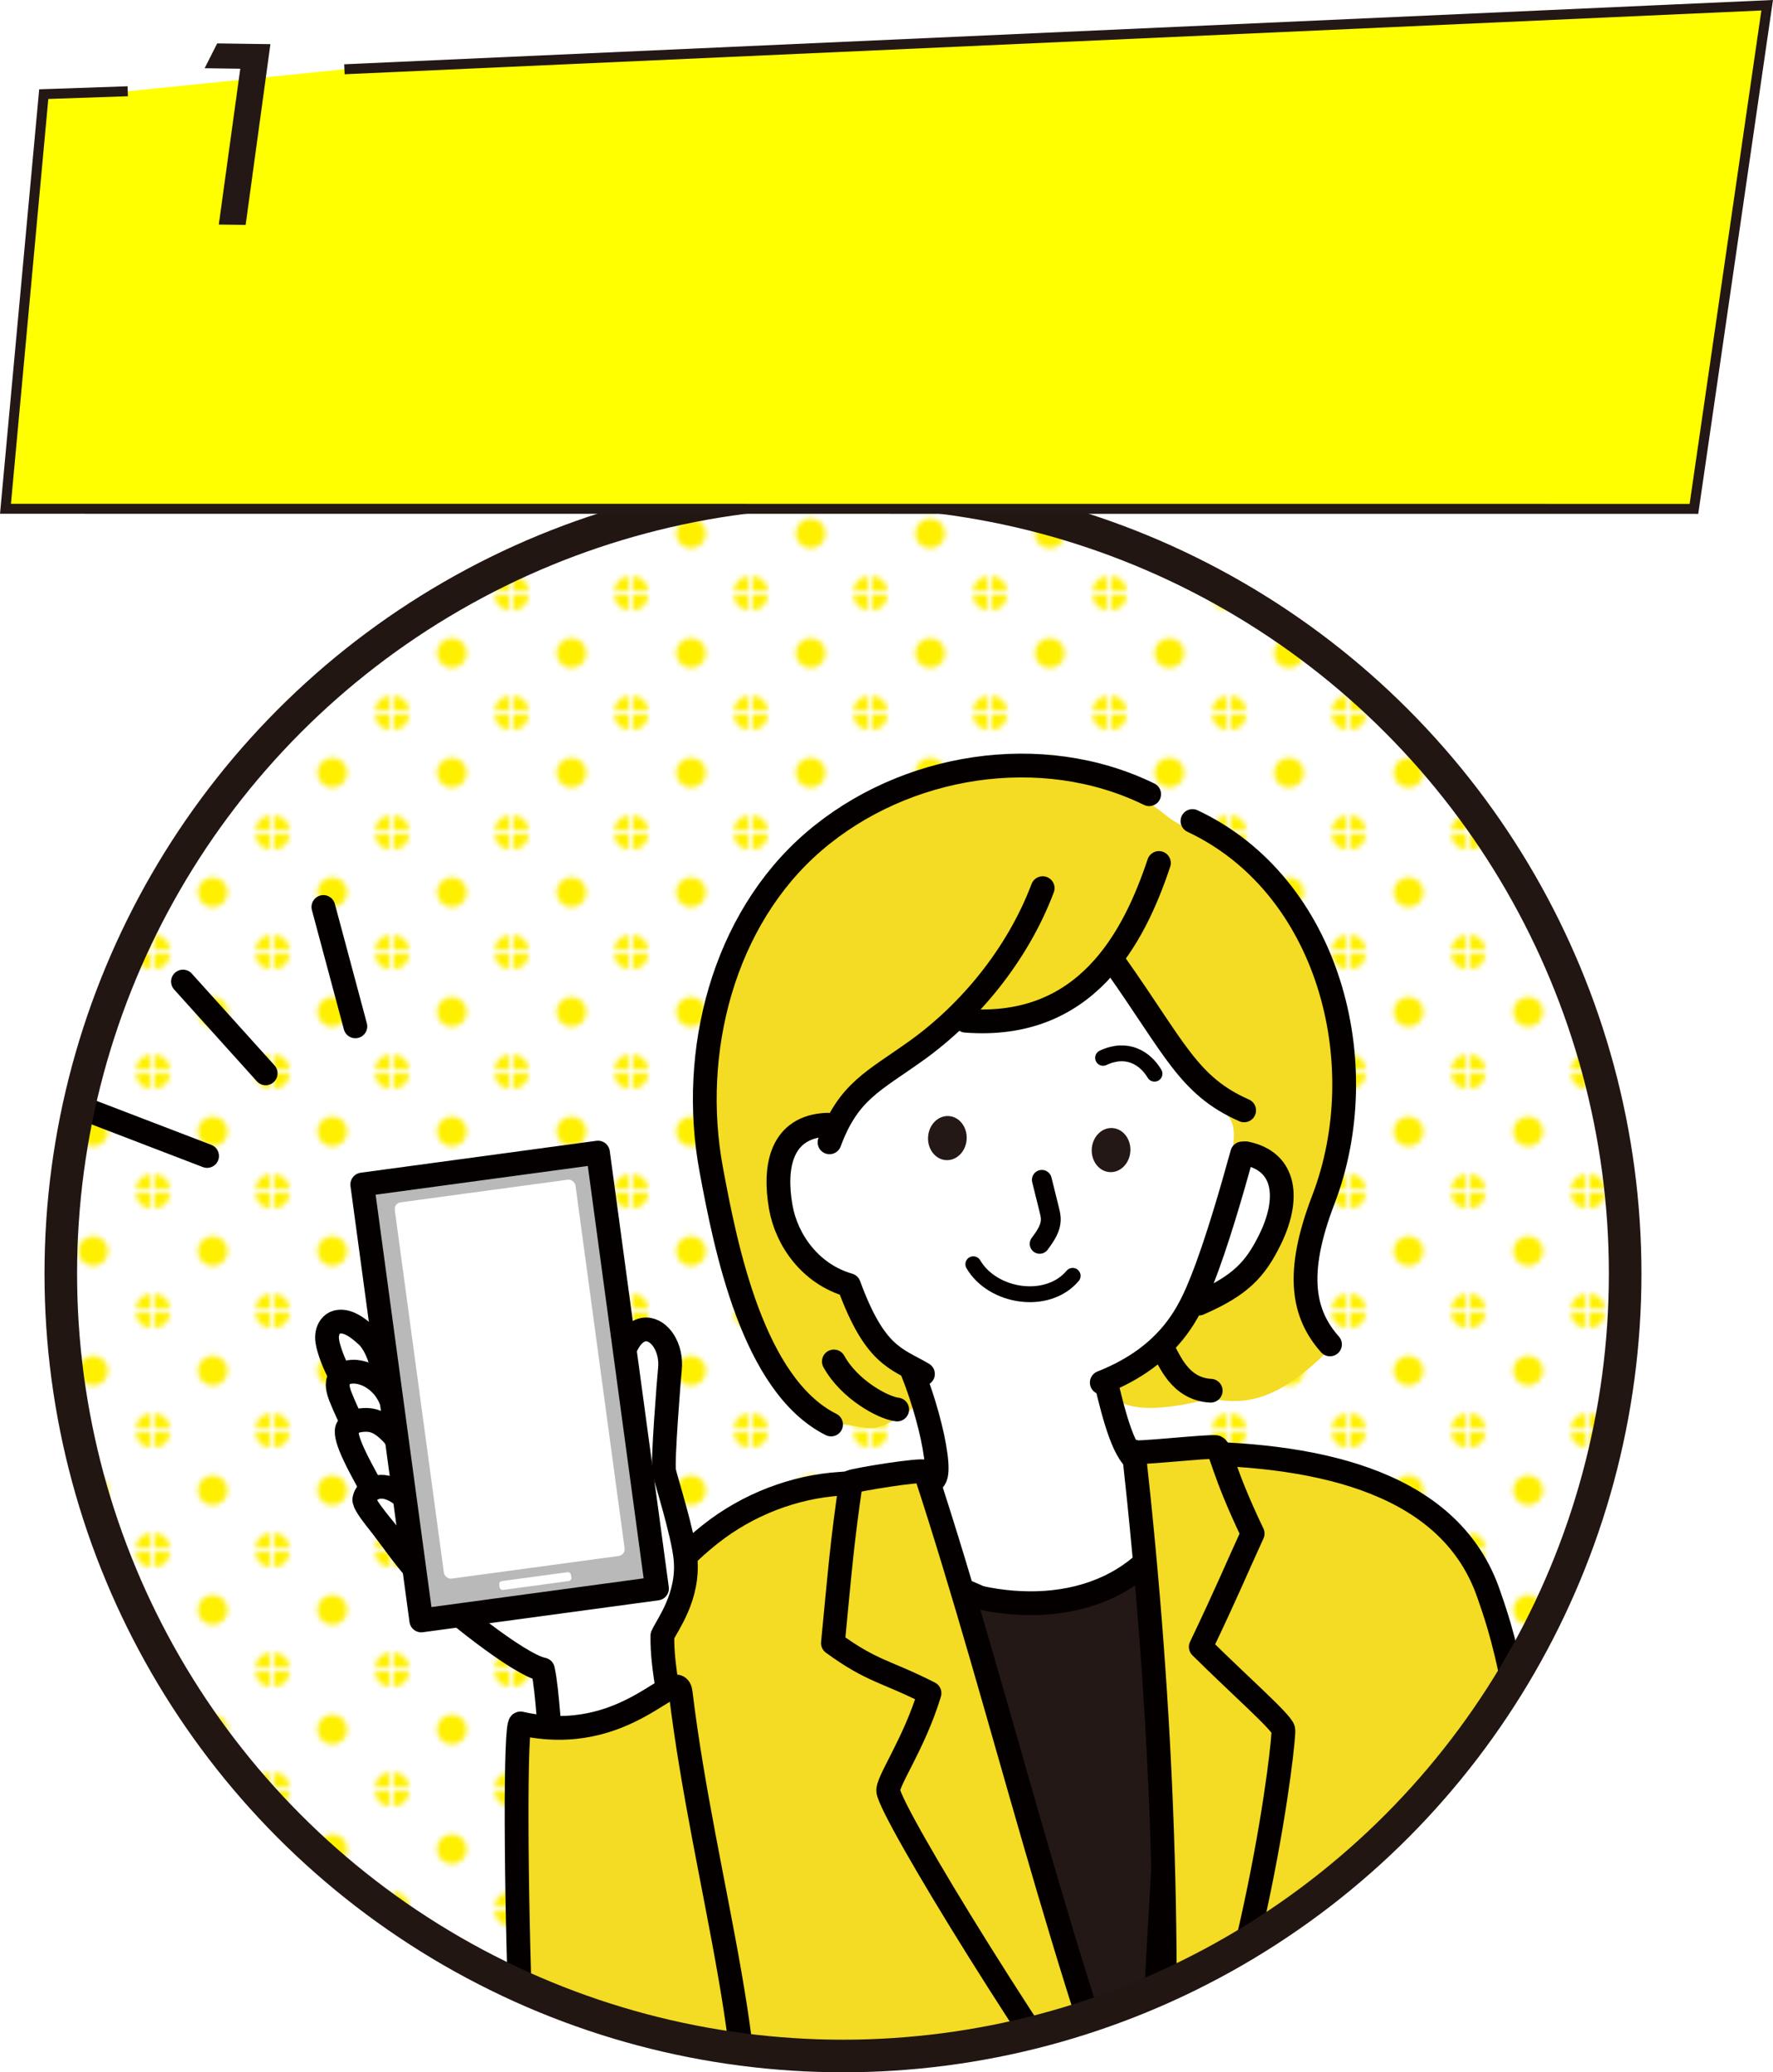
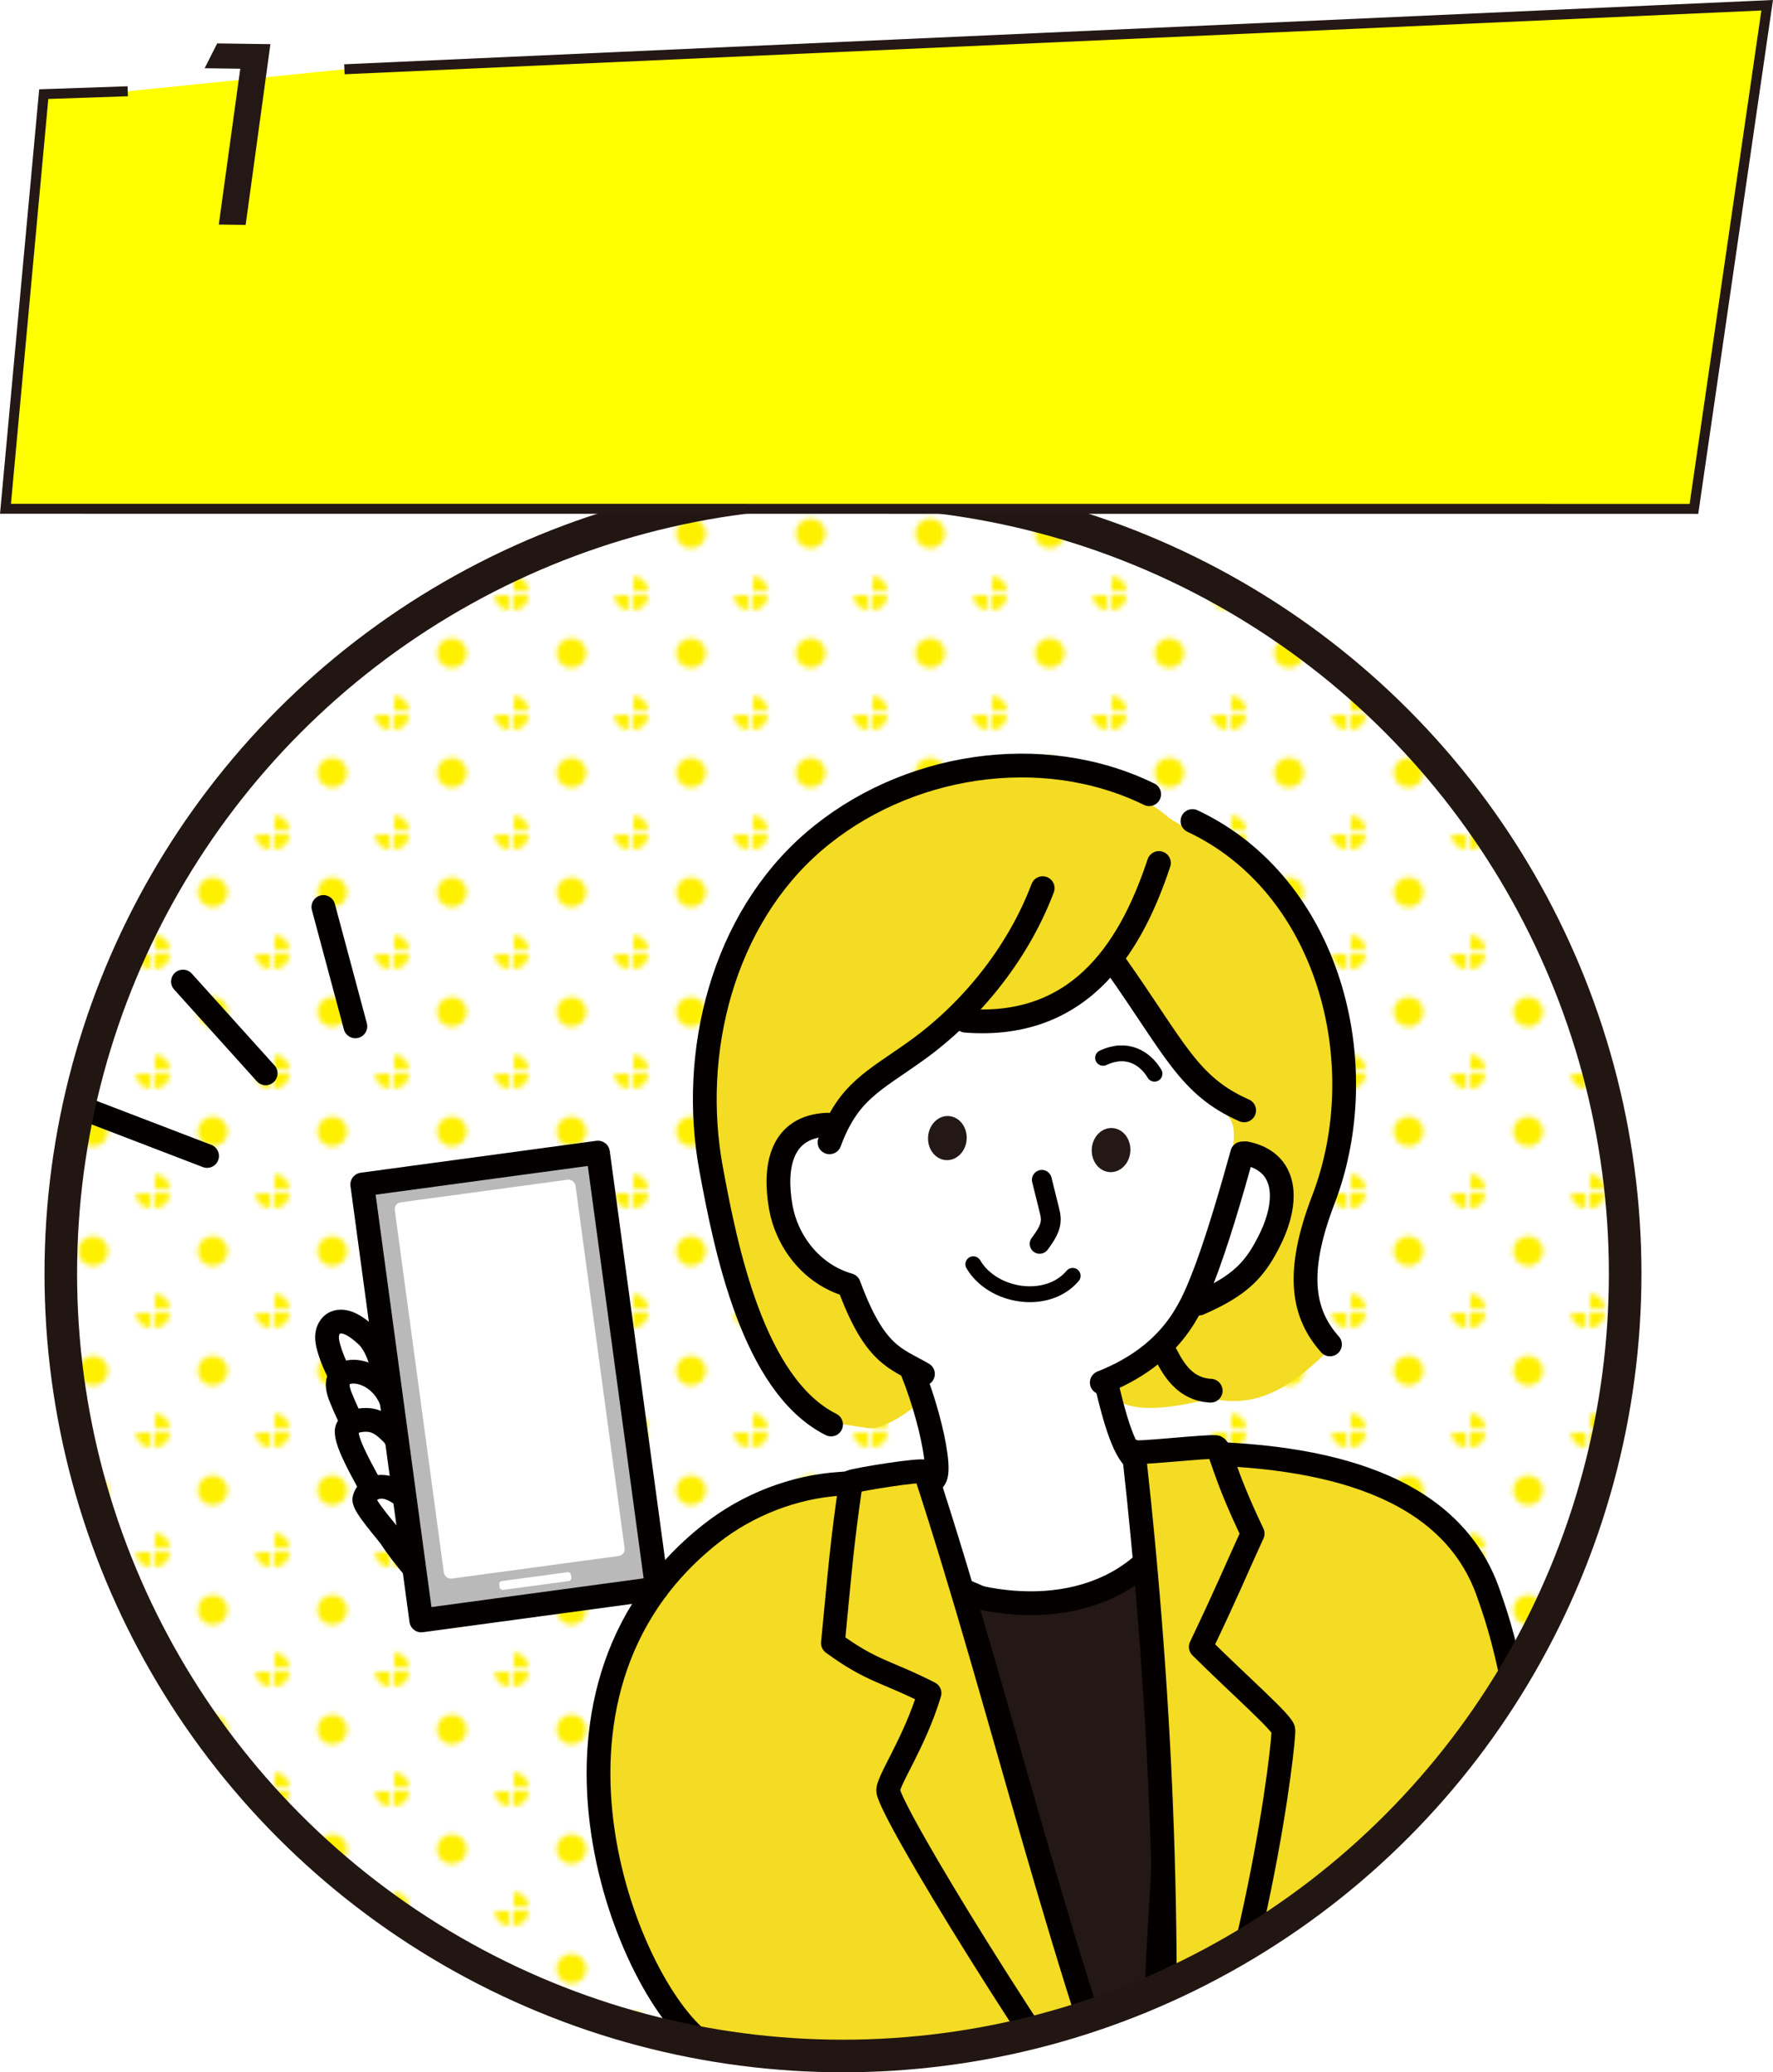
<svg xmlns="http://www.w3.org/2000/svg" id="_レイヤー_2" width="355.83" height="415.81" viewBox="0 0 355.83 415.81">
  <defs>
    <style>.cls-1,.cls-2,.cls-3{fill:#fff;}.cls-2,.cls-4,.cls-5,.cls-6,.cls-7,.cls-8,.cls-9,.cls-3,.cls-10{stroke:#040000;stroke-linecap:round;stroke-linejoin:round;}.cls-2,.cls-4,.cls-5,.cls-8,.cls-9{stroke-width:4.77px;}.cls-4,.cls-6,.cls-7,.cls-11,.cls-12,.cls-10{fill:none;}.cls-5,.cls-13{fill:#f4db24;}.cls-6{stroke-width:3.98px;}.cls-7{stroke-width:3.18px;}.cls-14,.cls-15{fill:url(#_新規パターンスウォッチ_1);}.cls-8,.cls-16{fill:#231815;}.cls-17{fill:#fff000;}.cls-9{fill:#b9b9b9;}.cls-18{clip-path:url(#clippath);}.cls-19{fill:#ff0;stroke:#231815;stroke-width:2px;}.cls-19,.cls-15,.cls-12{stroke-miterlimit:10;}.cls-3,.cls-10{stroke-width:4.77px;}.cls-15,.cls-12{stroke:#221613;stroke-width:6.54px;}</style>
    <pattern id="_新規パターンスウォッチ_1" x="0" y="0" width="23.18" height="23.18" patternTransform="translate(-88.9 4223.44)" patternUnits="userSpaceOnUse" viewBox="0 0 23.18 23.18">
      <g>
        <rect class="cls-11" width="23.18" height="23.18" />
        <g>
          <path class="cls-17" d="M23.18,3V0h-3c0,1.66,1.34,3,3,3Z" />
          <path class="cls-17" d="M3,0H0V3C1.66,3,3,1.66,3,0Z" />
          <path class="cls-17" d="M0,20.18v3H3c0-1.66-1.34-3-3-3Z" />
-           <path class="cls-17" d="M23.18,20.18c-1.66,0-3,1.34-3,3h3v-3Z" />
        </g>
        <path class="cls-17" d="M14.59,11.59c0,1.66-1.34,3-3,3s-3-1.34-3-3,1.34-3,3-3,3,1.34,3,3Z" />
      </g>
    </pattern>
    <clipPath id="clippath">
      <circle class="cls-15" cx="169.18" cy="255.56" r="156.98" />
    </clipPath>
  </defs>
  <g id="_レイヤー_3">
    <g>
      <g>
        <g>
          <circle class="cls-14" cx="169.18" cy="255.56" r="156.98" />
          <g class="cls-18">
            <g>
              <g>
                <path class="cls-13" d="M174.18,286.56c4.34,.89,19.61-10.73,9.95-11.01-8.85-.25-14.51-26.16-14.16-31.9,.36-5.74,.93-11.89-1.92-16.89-.05-.09-.09-.15-.11-.2,.16,.33,.5,1.13-.24,.68-8.22-4.98,23.6-18.35,25.26-21.46,3.31,2.24,17.53-.77,29.34-13.51,6.78,9.5,12.93,14.96,20.08,23.06,3.65,4.14,4.75,14.33,4.25,19.79-4.53,49.45-31.98,36.49-23.31,45.1,5,4.97,18.96,.25,20.17,.49,7.26,1.43,13.71-.56,22.47-9.11,7.16-7-13.35,2.22,1.76-37.55,2.22-5.83,1.91-19.32,1.34-25.53-3.53-38.18-27.22-38.19-35.18-45.01-12.6-10.79-56.58-18.63-79.7,16.09-8.4,12.62-26.35,71.98,11.32,105.62" />
                <path class="cls-5" d="M167.58,535.65c.53-24.59,1.3-43.78,1.53-61.02-10.14-35.1-23.63-61.74-27.56-64.3-15.09-9.84-40.07-70,1.06-102.54,7.49-5.92,16.79-9.47,25.99-10.06,28.12-1.81,115.15-21.95,130.19,22.18,1.8,5.3,8.61,22.66,9.6,70.82,.99,48.1,10.57,137.25,11.87,145.8" />
                <path class="cls-4" d="M288.21,377.04c1.81,17.8,2.42,56.4,2.43,80.34,5.16,25.19,13.76,55.26,17.82,80.65" />
                <path class="cls-2" d="M179.65,268.34c4.73,6.87,9.81,25.72,7.93,28.33-3.11,4.34-9.08,3.53-14.37,5.81-1.53,.66-1.26,8.45,28.5,20.14,3.24,1.27,6.75,2.45,10.25,1.93,3.27-.49,5.45-3.61,8.52-4.24,15.45-3.18,14.5-14.92,18.53-25.04-3.49-1.23-6.54-1.2-10.16-1.9-3.09-.6-5.35-9.61-6.76-15.53-1.21-5.06-2.41-10.11-3.62-15.17-4.4,1.79-9.36,2.19-14.2,2.57-7.81,.61-15.62,1.22-24.62,3.1Z" />
                <path class="cls-8" d="M232.79,310.34c-11.67,14.45-33.29,13.61-48.6,5.79,15.38,45.21,28.68,82.21,47.89,125.72-2.8-48.1,5.67-77.56,.71-131.51Z" />
                <path class="cls-5" d="M227.54,291.24c5.82,52.44,7.6,100.62,5.19,152.77,19.82-45.29,25.15-95.66,24.83-96.95-.39-1.55-8.57-8.69-16.57-16.61,5.43-11.36,7.18-15.72,10.41-22.74-6.18-12.89-6.29-16.8-7.34-17.32-.78-.38-17.86,1.57-16.5,.85Z" />
                <path class="cls-5" d="M185.68,295.31c15.6,47.53,27.61,101.23,46.87,149.59-24.76-33.45-53.5-80.76-54.28-85.48-.31-1.87,5.2-9.49,8.28-19.68-8.8-4.49-11.43-4.25-19.39-10.05,1.53-15.75,1.8-19.81,3.62-32.35,.95-.42,14.09-2.6,14.89-2.04Z" />
                <path class="cls-1" d="M171.35,258.51c4.66,20.93,32.3,23.83,34.85,23.34,13.01-3.29,24.58-6.58,31.5-16.89,10.68-3.13,20.31-14.97,21.37-24.23,.48-4.15-5.78-10.05-12.36-6.97,1.69-7.01,1.2-9.68-2.53-11.45-5.72-2.71-12.3-20.28-21.45-29.87-.67-.7-18.22,18.54-29.96,11.1-.71-.45-19.5,10.1-26.92,22.72-.74,1.25-15.55,1.71-8.11,18.87,7.56,17.44,13.17,11.39,13.61,13.38Z" />
                <path class="cls-4" d="M230.63,159.36c-21.56-10.55-49.14-6.14-67.33,9.52-18.19,15.66-24.95,42.2-20.56,65.8,2.89,15.56,8.33,43.27,24.05,51.15" />
-                 <path class="cls-4" d="M167.35,273.18c3.1,5.65,9.95,9.35,12.71,9.64" />
                <path class="cls-4" d="M239.32,164.74c27.44,12.89,36.72,48.76,26.26,76-5.77,15.02-3.97,23.04,1.34,29.02" />
                <path class="cls-4" d="M233.57,271.05c1.09,1.68,3.17,7.69,9.41,8" />
                <path class="cls-4" d="M221.12,277.42c14.02-5.56,17.78-14.63,20.19-20.69,2.82-7.07,5.97-17.95,7.99-25.29" />
                <path class="cls-4" d="M232.59,173.16c-5.08,15.23-14.73,33.52-38.79,31.65" />
                <path class="cls-4" d="M209.26,178.21c-5.09,13.47-14.78,25.04-25.32,32.59-8.6,6.17-13.67,8.14-17.46,18.41" />
                <path class="cls-4" d="M223.92,193.58c11.88,16.81,14.61,24.32,25.77,29.22" />
                <path class="cls-4" d="M249.99,231.4c8.35,1.67,8.76,9.44,4.91,17.28-2.95,6.01-5.91,9.24-14.29,12.89" />
                <path class="cls-4" d="M166.05,225.67c-9.41,.37-10.75,8.55-9.36,16.51,1.17,6.71,6.02,13.49,13.68,15.68,5.23,14.2,9.4,14.65,14.86,17.83" />
                <path class="cls-7" d="M231.7,215.44c-1.87-3.13-5.51-5.44-10.32-3.18" />
                <path class="cls-6" d="M209.09,236.74c.49,1.96,.97,3.92,1.46,5.88,.15,.59,.29,1.18,.33,1.76,.12,1.98-1.07,3.63-2.23,5.2" />
                <path class="cls-7" d="M195.34,253.67c3.87,6.62,14.87,8.34,19.94,2.33" />
                <g>
-                   <path class="cls-3" d="M108.96,334.99c1,4.74,1.18,12.54,2.13,19.47,9.44-.99,14.8-1.42,23.81-4.45,.05-8.62-2.09-14.65-1.96-21.82,.91-2.08,5.38-7.8,4.63-15.47-.5-5.12-3.97-15.92-4.28-17.48-.37-1.91,1-19.1,1.15-20.42,.97-8.82-10.12-14.64-10.71,5.84-.05,1.88-48.19,23.05-48.19,23.05-1.88-.15,11.47,15.46,12,16.15,1.33,1.76,16.52,14.21,21.4,15.12Z" />
                  <path class="cls-3" d="M73.37,283.96c-2.92-4.17-5.88-8.44-7.33-13.32-.3-1-.53-2.05-.34-3.07,.19-1.02,.87-2.02,1.88-2.28,1.46-.38,3.26,.14,6.08,2.78,2.38,2.23,4.69,8.99,2.17,13.11-.65,1.07-1.7,2.1-2.46,2.78Z" />
                  <path class="cls-3" d="M74.61,292.03c-2.51-3.65-4.61-7.59-6.25-11.71-.49-1.24-.92-2.7-.22-3.83,.68-1.09,2.15-1.38,3.42-1.23,2.44,.29,4.64,1.84,5.99,3.89s1.9,4.57,1.86,7.03c-.02,1.36-.25,2.78-1.03,3.9-.78,1.12-2.24,1.85-3.78,1.96Z" />
                  <path class="cls-3" d="M73.76,297.14c-1.46-2.71-4.75-8.53-4.11-10.44,.17-.49,1.25-1.44,1.76-1.55,3.23-.72,4.91,.15,7.11,2.34,2.2,2.18,3.2,6.39,3.78,9.44,.17,.9,1.08,3.94,.53,4.11-1.81,.56-5.66-1.81-7.44-2.46-.8-.29-1.31-.84-1.62-1.43Z" />
                  <path class="cls-3" d="M90.42,322.45c-4.94-4.6-10.03-10.87-11.94-13.86-.69-1.09-5.59-6.5-5.36-7.77,.26-1.47,1.8-2.46,3.29-2.5s2.9,.68,4.11,1.56c1.85,1.35,2.21,2.76,2.94,4.07" />
                </g>
-                 <path class="cls-5" d="M136.61,339.66c-.71-5.92-10.69,11.03-32.14,6.15-1.14-.26-.99,33.2,.08,61.09,.59,15.24,2.06,44.09,17.38,49.11,12.32,4.04,23.55-5.19,26.05-14.25,6.53-23.69-6.75-63.71-11.37-102.09Z" />
+                 <path class="cls-5" d="M136.61,339.66Z" />
                <g>
                  <rect class="cls-9" x="78.41" y="234.07" width="47.74" height="88.27" transform="translate(-36.4 16.24) rotate(-7.71)" />
                  <rect class="cls-1" x="83.99" y="238.64" width="36.6" height="76.19" rx="1.37" ry="1.37" transform="translate(-36.2 16.22) rotate(-7.71)" />
                  <rect class="cls-1" x="100.17" y="316.35" width="14.52" height="1.79" rx=".6" ry=".6" transform="translate(-41.59 17.28) rotate(-7.71)" />
                </g>
                <ellipse class="cls-16" cx="190.14" cy="228.37" rx="4.43" ry="3.88" transform="translate(-49.33 404.33) rotate(-86.53)" />
                <ellipse class="cls-16" cx="222.98" cy="230.78" rx="4.43" ry="3.88" transform="translate(-20.87 439.37) rotate(-86.53)" />
              </g>
              <g>
                <path class="cls-10" d="M18.41,223.07l23.15,8.88-23.15-8.88Z" />
                <path class="cls-10" d="M36.72,196.95l16.6,18.42-16.6-18.42Z" />
                <path class="cls-10" d="M64.9,181.99l6.42,23.95-6.42-23.95Z" />
              </g>
            </g>
          </g>
          <circle class="cls-12" cx="169.18" cy="255.56" r="156.98" />
        </g>
        <polyline class="cls-19" points="25.64 18.31 8.78 18.89 1.1 102.09 339.96 102.11 354.66 1.05 69.12 13.9" />
      </g>
      <path class="cls-16" d="M54.27,8.85l-4.97,36.28-5.39-.07,4.31-31.27-7.15-.1,2.52-4.98,10.68,.15Z" />
    </g>
  </g>
</svg>